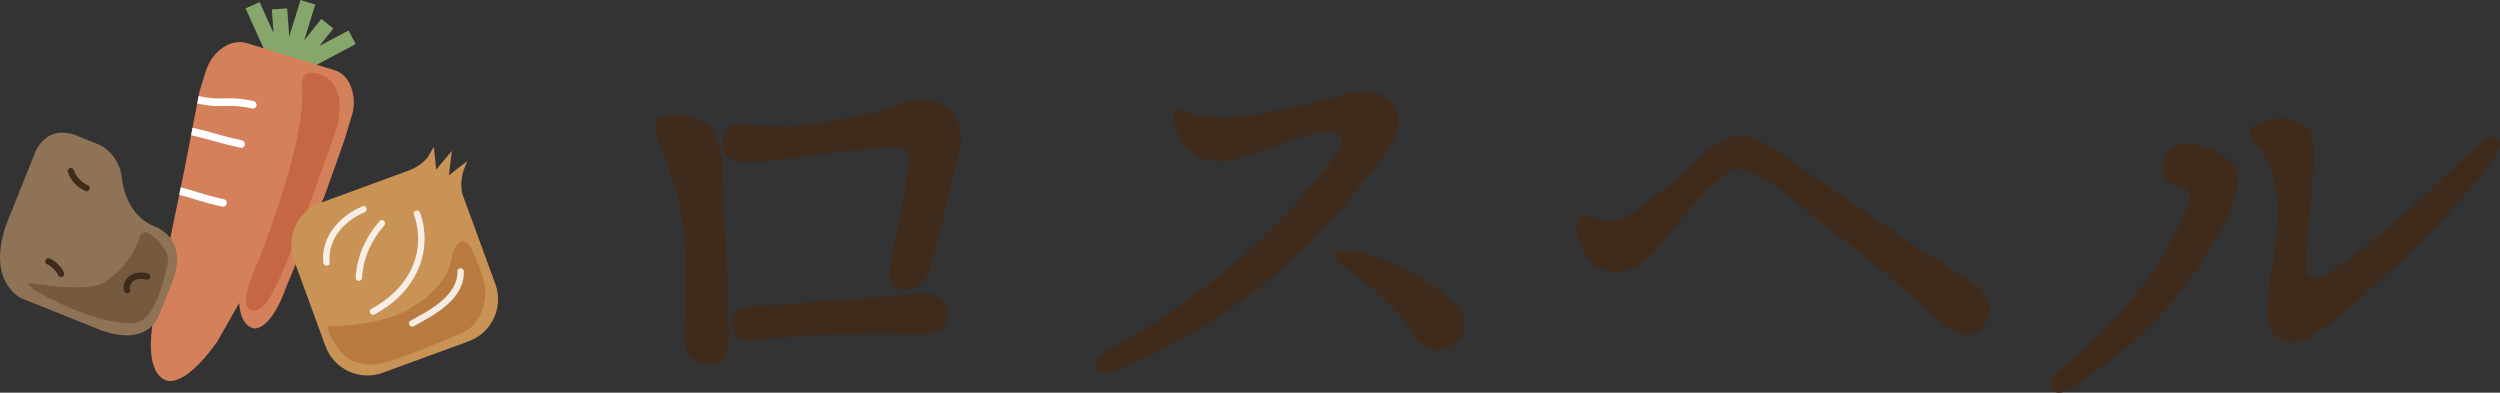
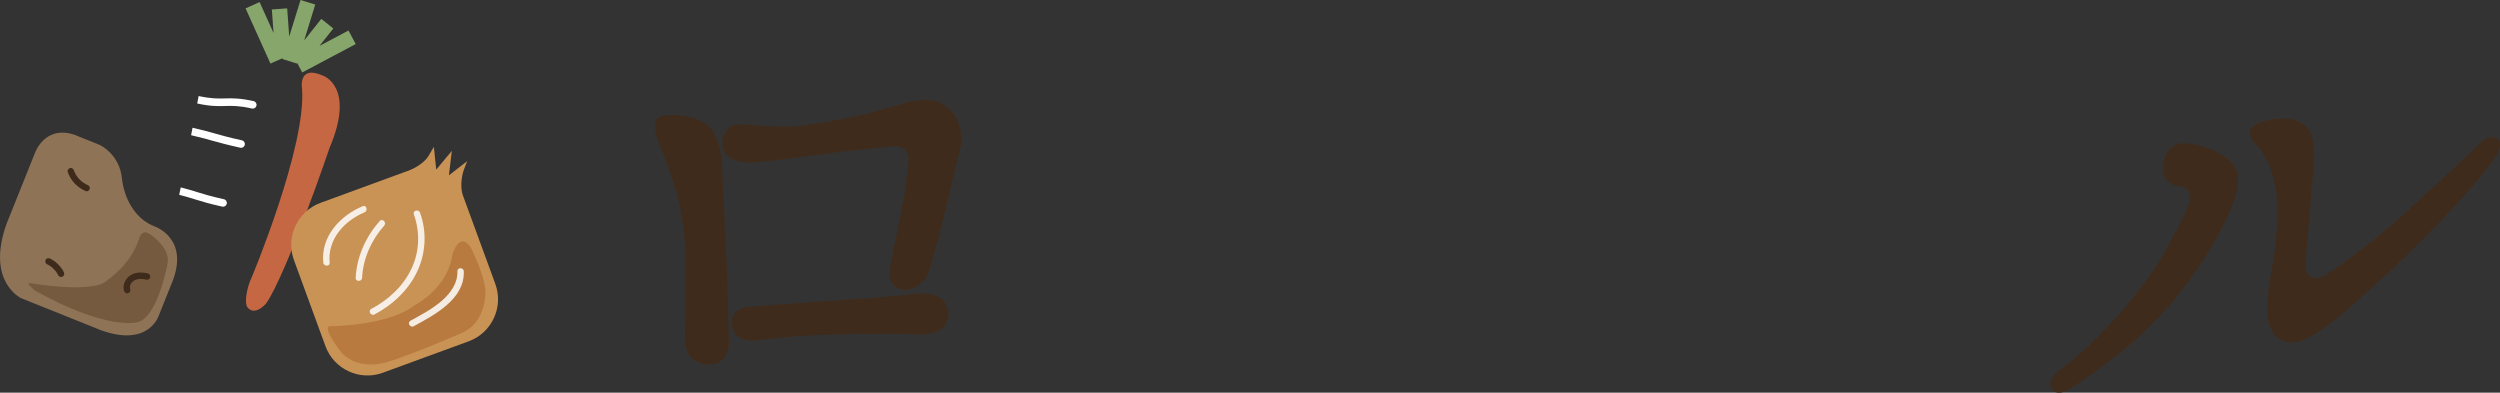
<svg xmlns="http://www.w3.org/2000/svg" version="1.1" id="レイヤー_1" x="0px" y="0px" width="700px" height="109.95px" viewBox="0 0 700 109.95" enable-background="new 0 0 700 109.95" xml:space="preserve">
  <rect x="0" y="0" width="700" height="109.95" fill="#333333" stroke="none" />
  <g>
    <g>
-       <path fill="#3F2B1B" d="M350.62,43.15c0,0-9.12,3.86-15.12,0.88c0,0-5.58-2.97-6.87-10.63c0,0-0.8-4.07,3.79-2    c0,0,5.47,2.88,19.28,0.7c0,0,14.94-3.02,17.53-3.72c0,0,4.78-1.23,7.72-1.95c0,0,9.15-2.54,13.22,2.58c0,0,3.5,4.52-0.6,11.33    c0,0-7.73,11.8-18.93,23.5c0,0-14.7,16.65-36.33,29.18c0,0-11.97,7.33-22.5,10.75c0,0-3.95,1.68-4.84-1.31    c0,0-0.99-2.15,3.13-4.44c0,0,11.58-5.83,24.7-15.69c0,0,13.52-9.48,27.42-24.7c0,0,7.98-8.43,12.55-15.45c0,0,3.85-6.37-4.4-5.33    c0,0-3.6,0.6-11.77,3.4C356.82,40.92,354.87,41.54,350.62,43.15z" />
-       <path fill="#3F2B1B" d="M379.14,76.92c0,0,5.88,3.94,10.24,8.67c0,0,4.64,4.79,6.57,8.02c0,0,3.2,6.35,9.53,3.6    c0,0,6.25-2.84,4.23-8.65c0,0-1.58-4.46-12.12-10.73c0,0-5.41-3.86-14.84-6.75c0,0-8.9-2.02-8.84,0    C373.91,71.07,373.46,72.94,379.14,76.92z" />
      <path fill="#3F2B1B" d="M190.59,59.03c0,0-0.59-5.08-5.22-16.81c0,0-4.69-9.25,0.42-9.85c0,0,9.84-1.3,13.82,4.39    c0,0,2.36,3.86,2.52,8.88l1.46,31.28l0.49,18.29c0,0,0.65,6.75-5.37,6.83c0,0-6.59,0.57-6.91-6.83l0.08-26.02    C191.89,69.19,191.6,63.61,190.59,59.03z" />
      <path fill="#3F2B1B" d="M202.29,40.08c0,0-0.32-5.37,5.45-5.28c0,0,9.67,0.98,15.53,0.57c7.83-0.98,18.37-3.1,21.3-3.98l8.25-2.43    c0,0,5.76-1.73,9.77-0.49c0,0,7.66,2.75,6.45,12.27l-6.42,26.67l-2.68,9.11c0,0-1.87,4.72-6.91,4.63c0,0-4.8-0.24-3.82-6.34    l4.07-20.49l1.06-8.46c0,0,0.73-5.04-3.74-4.96l-15.53,1.63c0,0-16.59,2.28-22.6,2.85C212.46,45.37,202.29,46.91,202.29,40.08z" />
      <path fill="#3F2B1B" d="M205.06,91.14c0,0-1.46-4.8,4.96-5.28l35.28-2.52l10.49-0.98c0,0,9.11-1.79,9.76,5.28    c0,0,0.81,6.75-9.51,5.93c0,0-25.69-0.65-41.95,1.46C214.08,95.04,205.38,96.99,205.06,91.14z" />
-       <path fill="#3F2B1B" d="M442.27,68.26c0,0-3.03-9.46,3.18-7.75c0.77,0.25,1.49,0.56,2.16,0.9c0,0,3.7,2.38,9.47-1.99    c0,0,12.13-8.35,19.18-15.51c0,0,6.35-6.39,11.14-6.01c0,0,4.15-0.51,13.11,6.4l32.9,22.76l18.89,12.23c0,0,8.65,4.97,3.08,12.03    c0,0-3.78,5.86-11.43-0.7c0,0-12.72-11.63-21.07-18.19l-23.52-18.49c0,0-10.74-9.05-14.95-6.05c0,0-4.37,2.47-10.34,9.52    l-8.75,10.64c0,0-6.06,8.55-13.62,8.15C451.71,76.21,445.55,76.31,442.27,68.26z" />
      <path fill="#3F2B1B" d="M605.54,47.19c0,0-0.11-7.61,6.85-7.07c0,0,9.85,0.99,13.52,6.79c0,0,2.9,4.03-2.76,14.75    c0,0-10.01,22.84-32.2,39.16c0,0-4.89,3.92-11.31,8.05c0,0-4.24,2.83-5.44-0.65c0,0-1.06-2.3,3.7-5.44    c0,0,15.12-11.31,27.41-30.67c0,0,7.88-14.16,7.94-16.21c0,0,0.54-3.48-3.48-3.81C609.78,52.09,605.65,51.65,605.54,47.19z" />
      <path fill="#3F2B1B" d="M634.48,44.47c0,0-1.07-2.11-2.61-3.81c0,0-4.35-3.81,0-5.98c0,0,10.13-4.52,14.9,2.07    c0,0,1.95,2.05,0.61,14.5c0,0-0.61,8.34-1.81,22.05c0,0-0.81,7.02,5.8,3.63c0,0,13.45-9.06,22.81-17.98    c0,0,14.25-12.89,20.23-18.85c0,0,2.89-2.89,5-1.17c0,0,1.86,1.5-1.05,5.44c0,0-6.26,9.99-30.51,32.83l-4.19,3.75    c0,0-4.14,3.84-8.9,7.8c0,0-8.28,7.18-12.89,7.18c0,0-7.29,0.54-7.07-9.79c0,0,0.1-5.05,1.41-11.23c0,0,2.51-13.68,0.98-22.05    C637.2,52.85,636.33,47.3,634.48,44.47z" />
    </g>
    <g>
      <g>
        <polygon fill="#87A66C" points="99.6,12.34 97.58,8.54 89.45,12.85 93.33,7.97 89.96,5.29 85.16,11.33 88.27,1.27 84.15,0      80.98,10.24 80.41,2.34 76.12,2.65 76.59,9.24 72.69,0.58 68.76,2.35 75.73,17.81 79.12,16.28 79.04,16.52 83.16,17.8      83.21,17.63 84.62,20.29    " />
-         <path fill="#D4805A" d="M93.94,46.27l2.57-7.28l2.11-7.03c1.29-4.19-0.16-10.81-4.75-12.24L69.2,12.1     c-4.6-1.42-9.83,2.16-11.62,7.96l-1.72,5.55l-4.1,21.27L47.8,66.12l-4.31,20.42c0,0-4.17,16.67,2.71,19.83     c0,0,4.74,3.19,14.61-10.69l6.18-10.84c0,0,0.06,6.07,3.93,7.08c0,0,4.58,1.46,9.33-11.81l5.49-13.18l5.2-12.25L93.94,46.27z" />
        <path fill-rule="evenodd" clip-rule="evenodd" fill="#C66743" d="M84.57,24.82c0,0-1.21-6.79,5.85-3.64c0,0,9.21,2.99,1.85,20.25     c0,0-11.77,34.71-17.72,43.5c0,0-3.22,3.81-5.28,1.08c-0.84-1.11-0.31-5.17,1.24-8.45C70.52,77.58,85.82,41.06,84.57,24.82z" />
        <path fill="#FFFFFF" d="M62.22,57.85c0.08,0.02,0.15,0.03,0.23,0.03c0.49,0,0.93-0.34,1.04-0.83c0.13-0.57-0.23-1.14-0.81-1.27     c-3.73-0.83-5.6-1.41-7.4-1.97c-1.3-0.41-2.65-0.83-4.67-1.34l-0.43,2.08c1.92,0.49,3.22,0.89,4.47,1.28     C56.5,56.41,58.4,57,62.22,57.85z" />
        <path fill="#FFFFFF" d="M63.04,29.68c1.98-0.06,3.86-0.11,7.5,0.7c0.08,0.02,0.15,0.03,0.23,0.03c0.49,0,0.93-0.34,1.04-0.83     c0.13-0.57-0.23-1.14-0.81-1.27c-3.9-0.86-6-0.81-8.02-0.75c-1.96,0.05-3.81,0.1-7.36-0.67l-0.4,2.09     C58.99,29.79,61.06,29.74,63.04,29.68z" />
        <path fill="#FFFFFF" d="M67.27,41.36c0.08,0.02,0.15,0.03,0.23,0.03c0.49,0,0.93-0.34,1.04-0.83c0.13-0.57-0.23-1.14-0.81-1.27     c-3.75-0.83-5.63-1.36-7.45-1.88c-1.64-0.47-3.34-0.94-6.37-1.64l-0.4,2.09c2.94,0.67,4.59,1.14,6.19,1.6     C61.55,39.97,63.46,40.51,67.27,41.36z" />
      </g>
      <g>
        <path fill="#C99356" d="M138.7,79.52l-7.32-19.98c-0.02-0.05-0.71-1.93-0.73-1.98l-0.84-2.31c-1.47-3.55,0.04-7.63,0.04-7.63l0,0     l0.95-2.5l-5.1,3.97l0.81-6.84l-4.37,5.24l-0.66-6.38l-1.59,2.7c0,0-1.47,2.46-5.68,4.05c-0.11,0.04-0.23,0.06-0.34,0.1     l-24.14,8.84c-6.44,2.36-9.79,9.56-7.43,16.01l8.84,24.14c2.36,6.44,9.56,9.79,16.01,7.43l24.14-8.84     C137.72,93.17,141.06,85.97,138.7,79.52z" />
        <path fill="#B87A3F" d="M92.9,91.33c0,0,15.95-0.14,23.24-5.88c0,0,9.26-4.67,10.54-14.24c0,0,1.96-6.61,5.11-1.97     c0,0,4.13,8.19,4.12,12.55c0,0,0.33,7.8-5.86,11.1c0,0-13.41,5.96-21.5,8.44c0,0-9.04,3.14-13.76-3.69     C94.78,97.63,89.58,90.81,92.9,91.33z" />
        <path opacity="0.85" fill="#FFFFFF" d="M101.58,57.73c-6.34,2.63-11.8,8.5-11.06,15.79c0.12,1.14,1.91,1.15,1.79,0     c-0.66-6.45,4.08-11.71,9.74-14.06C103.1,59.03,102.64,57.29,101.58,57.73L101.58,57.73z" />
        <path opacity="0.85" fill="#FFFFFF" d="M106.31,61.89c-3.92,4.45-6.4,9.94-6.72,15.89c-0.06,1.15,1.73,1.15,1.79,0     c0.29-5.46,2.6-10.55,6.2-14.62C108.34,62.3,107.08,61.03,106.31,61.89L106.31,61.89z" />
        <path opacity="0.85" fill="#FFFFFF" d="M115.88,60.03c1.75,4.9,1.61,10.21-0.55,14.95c-2.31,5.07-6.5,8.93-11.37,11.51     c-1.02,0.54-0.12,2.09,0.9,1.55c5.23-2.77,9.75-7.02,12.17-12.49c2.24-5.08,2.46-10.77,0.58-16     C117.22,58.47,115.49,58.94,115.88,60.03L115.88,60.03z" />
        <path opacity="0.85" fill="#FFFFFF" d="M115.85,91.34c5.8-3.17,14.3-7.58,14.01-15.37c-0.04-1.15-1.84-1.16-1.79,0     c0.12,3.26-1.85,6.02-4.19,8.1c-2.65,2.35-5.84,4.03-8.93,5.72C113.93,90.35,114.84,91.9,115.85,91.34L115.85,91.34z" />
      </g>
      <g>
        <path fill="#8E7356" d="M34.18,50.22c0,0,0.81,9.84,9.01,13.13c0,0,10,3.27,5.01,15.69l-3.7,9.22c0,0-2.69,9.03-16.11,4.25     l-22.43-9c0,0-9.88-4.51-4.18-20.71L9.8,42.78c0,0,2.71-7.76,10.96-5.08l7.17,2.88C27.93,40.58,33.58,43.14,34.18,50.22z" />
        <path fill="#755A3F" d="M8.63,79.29c0,0,18.11,3.16,21.59-0.99c0,0,6.52-4.18,8.84-11.78c0,0,0.68-2.67,3.17-0.78     c0,0,5.68,3.73,4.66,8.25c0,0-2.81,15.22-8.56,16.26c0,0-8.35,2.36-28.54-8.88C9.79,81.36,6.62,78.79,8.63,79.29z" />
        <path fill="#3F2B1B" d="M41.44,76.57c-1.66-0.41-3.63-0.43-5.07,0.62c-1.31,0.96-2.16,2.67-1.62,4.29     c0.15,0.44,0.63,0.78,1.1,0.63c0.44-0.14,0.78-0.63,0.63-1.1c-0.02-0.08-0.05-0.15-0.07-0.23c-0.01-0.02-0.04-0.24-0.03-0.11     c0.01,0.12,0-0.12-0.01-0.15c0-0.06,0-0.13,0-0.19c0-0.05,0.05-0.26,0-0.07c0.02-0.06,0.03-0.13,0.04-0.19     c0.02-0.06,0.03-0.13,0.05-0.19c0.01-0.02,0.1-0.26,0.02-0.08c0.06-0.13,0.13-0.26,0.2-0.39c0.03-0.06,0.07-0.11,0.11-0.17     c0.14-0.21-0.11,0.12,0.06-0.08c0.1-0.11,0.2-0.22,0.31-0.32c0.05-0.05,0.1-0.09,0.15-0.13c-0.14,0.12,0.06-0.04,0.08-0.05     c0.12-0.08,0.24-0.15,0.37-0.21c0.01,0,0.26-0.11,0.13-0.06c0.09-0.03,0.18-0.06,0.26-0.09c0.15-0.05,0.3-0.08,0.45-0.12     c0,0,0.29-0.05,0.13-0.03c0.09-0.01,0.19-0.02,0.28-0.03c0.33-0.02,0.66-0.02,1,0.01c0.08,0.01,0.16,0.01,0.24,0.03     c-0.15-0.02,0.11,0.02,0.14,0.03c0.19,0.03,0.37,0.07,0.56,0.12c0.45,0.11,0.99-0.15,1.1-0.63     C42.17,77.21,41.92,76.69,41.44,76.57L41.44,76.57z" />
        <path fill="#3F2B1B" d="M24.5,51.79c0.2,0.09-0.02-0.01-0.05-0.02c-0.06-0.03-0.13-0.06-0.19-0.09     c-0.12-0.06-0.23-0.12-0.35-0.18c-0.23-0.13-0.45-0.27-0.66-0.42c-0.05-0.03-0.1-0.07-0.14-0.1c-0.06-0.05-0.17-0.13-0.05-0.03     c-0.11-0.09-0.22-0.18-0.33-0.27c-0.2-0.17-0.38-0.35-0.56-0.55c-0.09-0.1-0.18-0.19-0.26-0.29c-0.04-0.05-0.08-0.09-0.11-0.14     c-0.02-0.02-0.16-0.22-0.04-0.04c-0.15-0.21-0.3-0.42-0.44-0.65c-0.14-0.22-0.26-0.45-0.37-0.69c-0.03-0.06-0.06-0.13-0.09-0.19     c-0.1-0.22,0.07,0.17-0.02-0.05c-0.05-0.13-0.1-0.27-0.15-0.4c-0.15-0.44-0.62-0.78-1.1-0.63c-0.44,0.14-0.79,0.63-0.63,1.1     c0.84,2.45,2.69,4.37,5.07,5.37c0.43,0.18,1-0.2,1.1-0.63C25.25,52.37,24.97,51.98,24.5,51.79L24.5,51.79z" />
        <path fill="#3F2B1B" d="M13.11,73.95c0.37,0.18,0.72,0.38,1.05,0.62c0.09,0.06,0.18,0.13,0.27,0.2c-0.07-0.05-0.13-0.1-0.03-0.02     c0.04,0.03,0.07,0.06,0.11,0.09c0.16,0.14,0.32,0.28,0.47,0.43c0.15,0.14,0.28,0.29,0.42,0.45c0.07,0.08,0.13,0.16,0.2,0.23     c0.11,0.13-0.11-0.16,0-0.01c0.03,0.04,0.06,0.07,0.08,0.11c0.25,0.34,0.46,0.69,0.65,1.07c0.21,0.42,0.84,0.57,1.23,0.32     c0.43-0.28,0.55-0.78,0.32-1.23c-0.82-1.63-2.21-3.01-3.86-3.81c-0.42-0.2-0.99-0.13-1.23,0.32     C12.58,73.12,12.66,73.73,13.11,73.95L13.11,73.95z" />
      </g>
    </g>
  </g>
</svg>